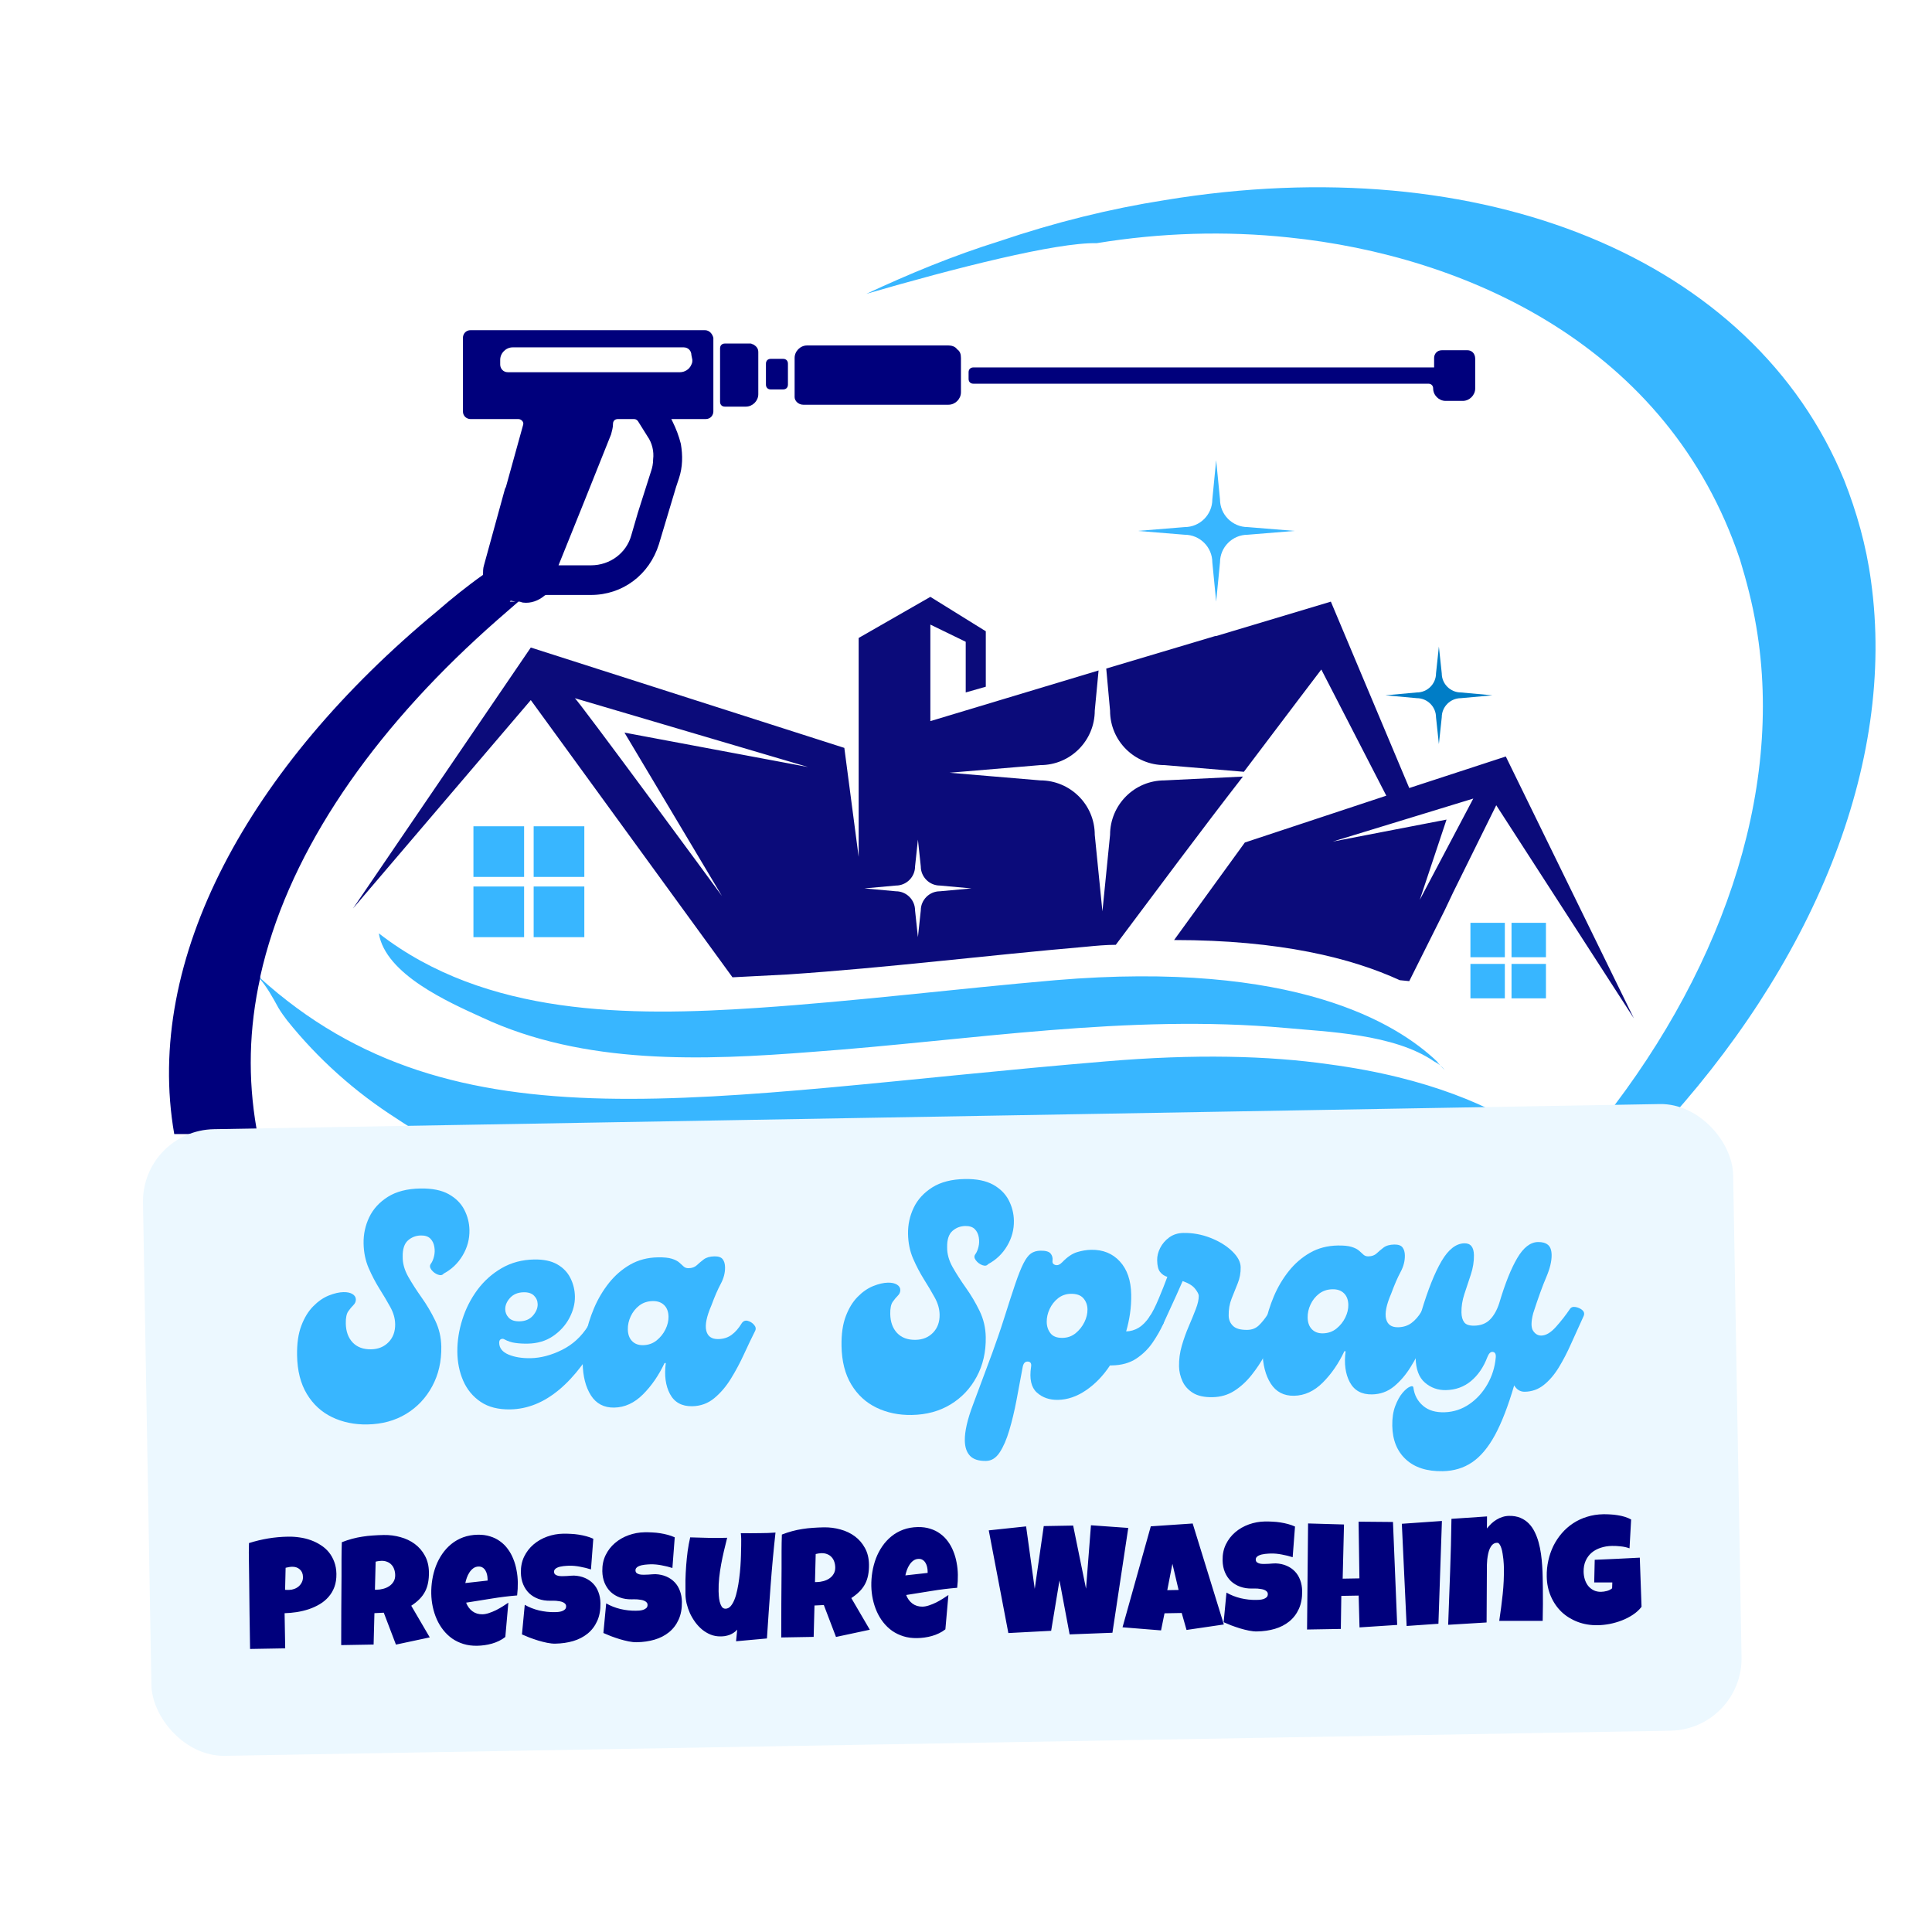
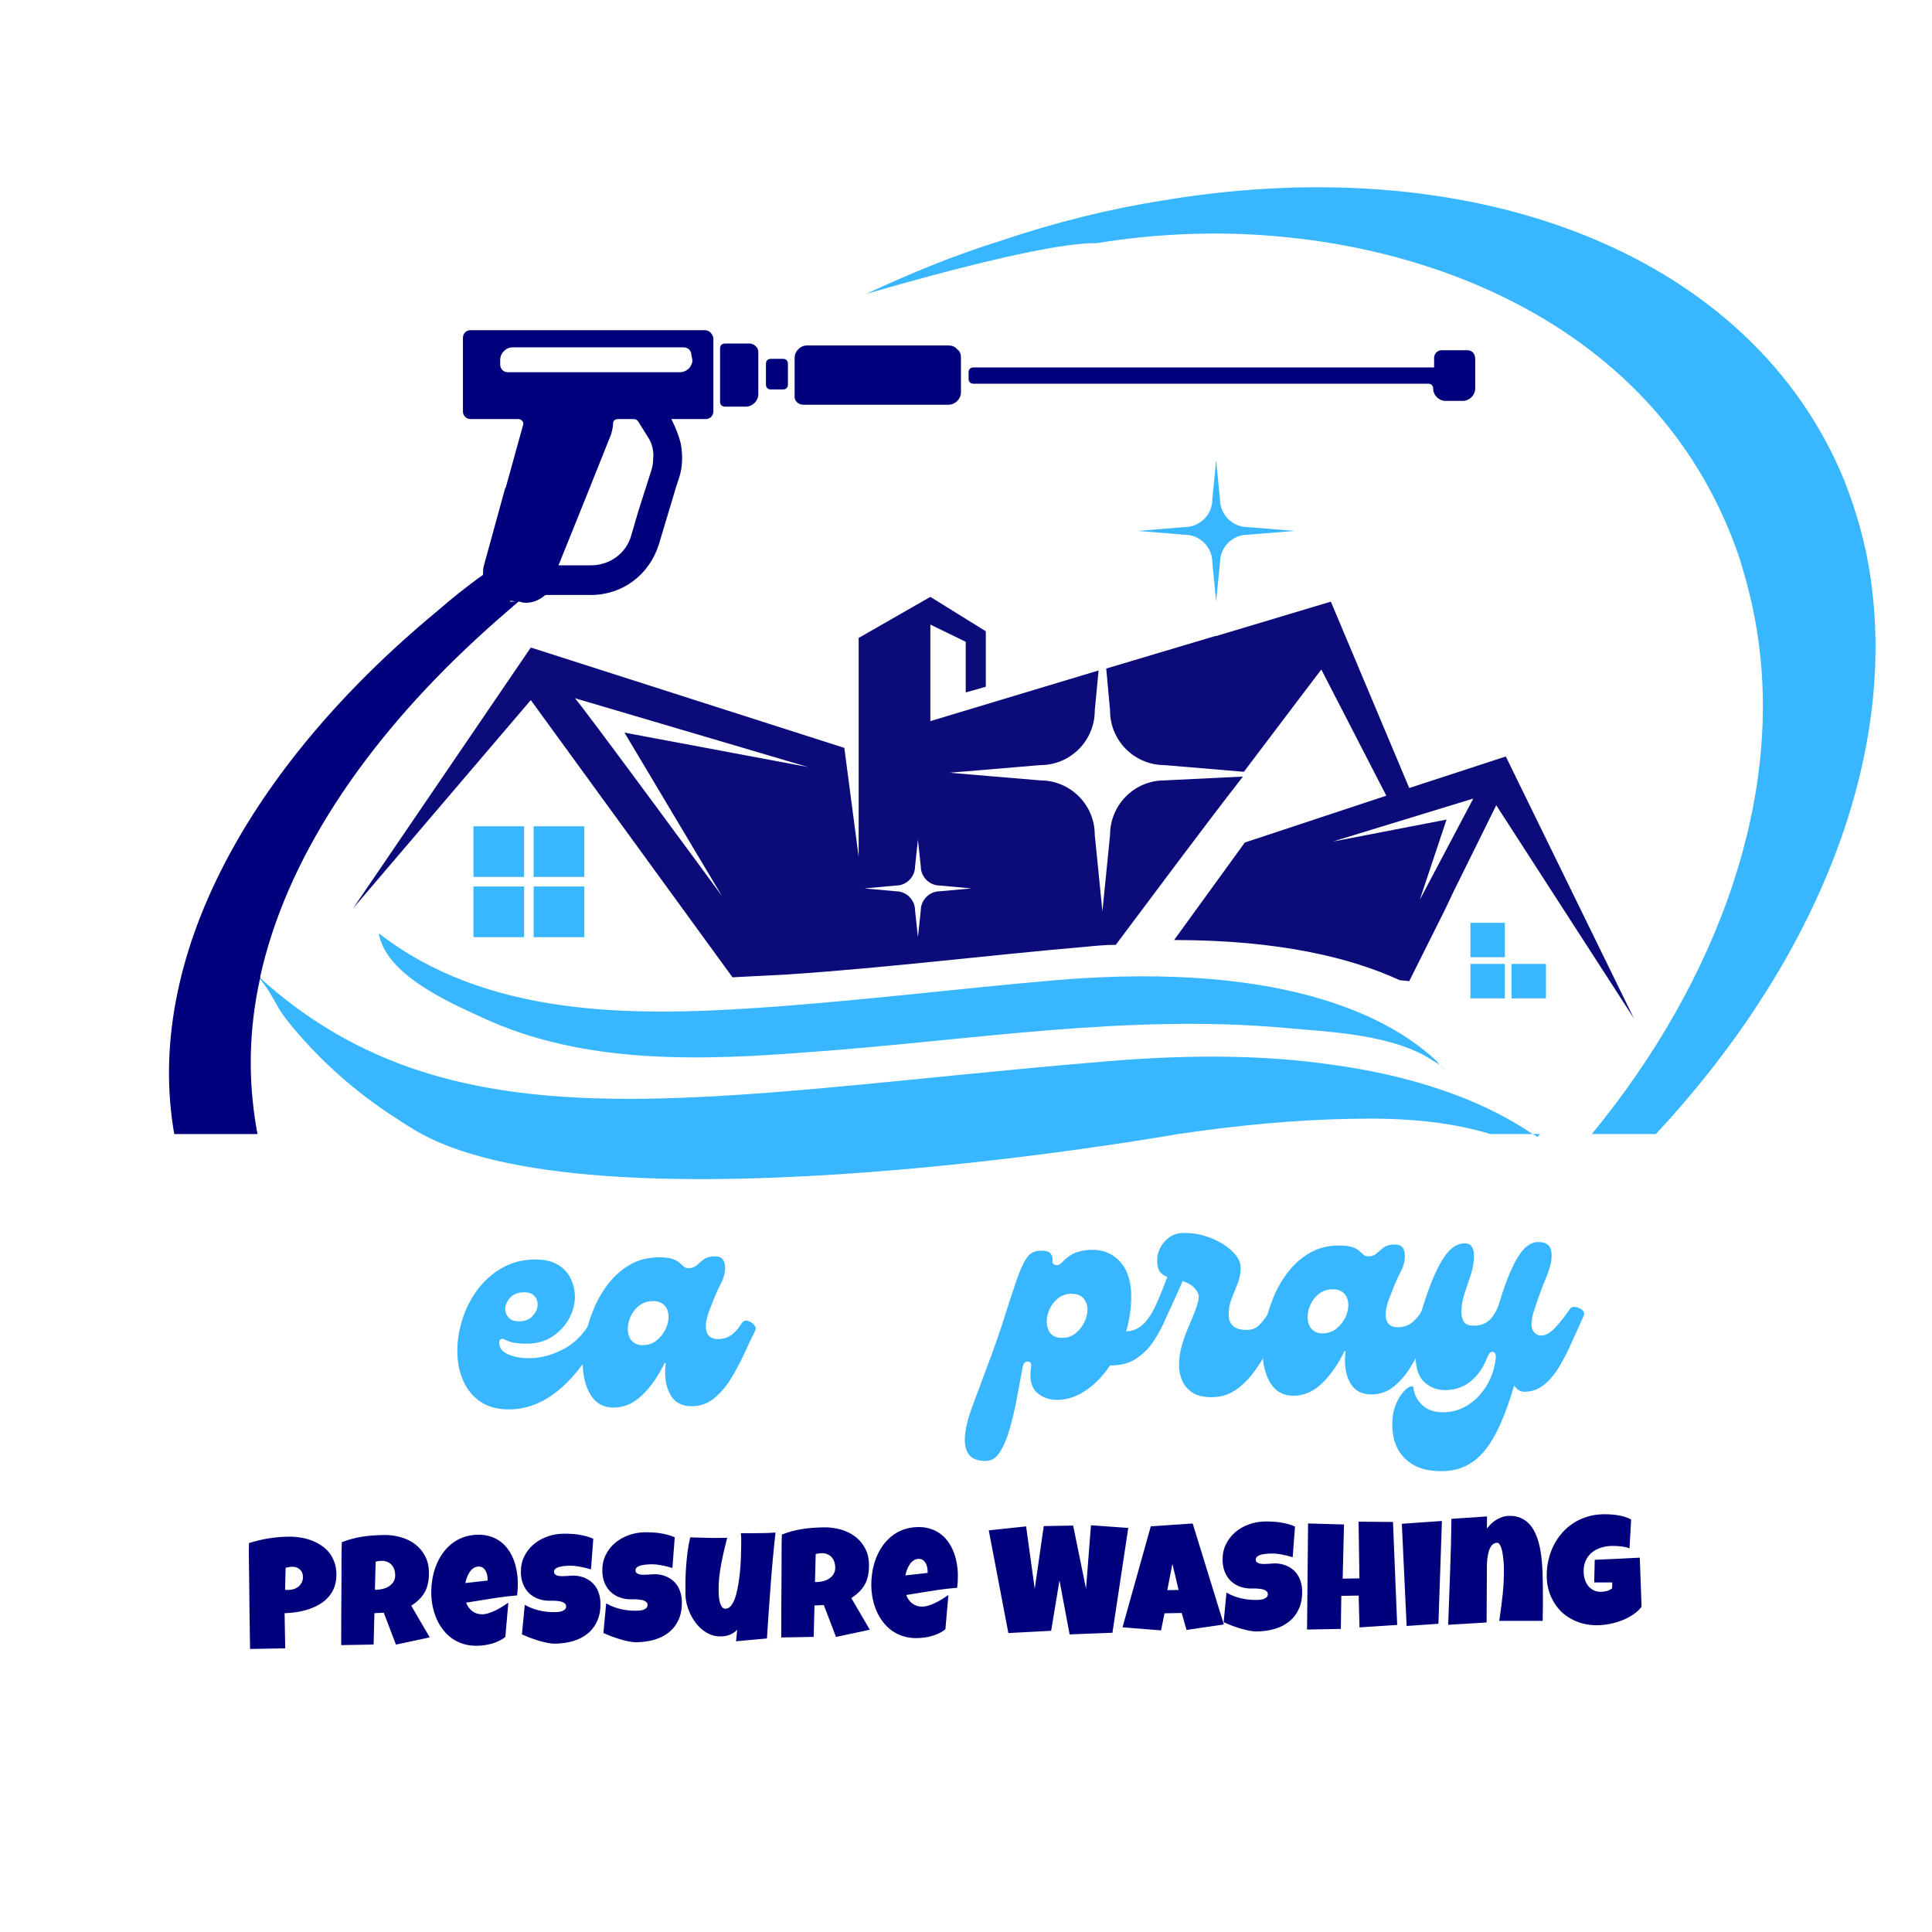
<svg xmlns="http://www.w3.org/2000/svg" width="650" height="650" viewBox="0 0 650 650" fill="none">
  <path d="M391.801 262.553C381.51 262.553 373.469 270.916 373.469 280.885L370.898 306.616L368.32 280.885C368.32 270.594 359.957 262.553 349.988 262.553L319.437 259.982L349.988 257.411C360.286 257.411 368.32 249.049 368.32 239.079L369.605 225.567L313.009 242.614V210.135L324.907 215.919V232.966L331.663 231.038V212.384L313.009 200.808L288.886 214.634V288.284L284.065 251.62L178.579 217.855L118.762 305.652L178.579 235.537L246.437 328.805C252.55 328.483 258.977 328.162 265.09 327.84C298.534 325.591 331.984 321.406 365.428 318.514C368.641 318.192 372.184 317.871 375.397 317.871C388.902 299.86 404.663 278.636 418.167 261.268L391.801 262.553ZM210.094 246.478L242.902 301.467C241.288 299.217 194.018 234.894 193.376 234.894L271.846 258.054L210.094 246.478ZM316.223 299.86C312.688 299.86 309.789 302.752 309.789 306.295L308.824 315.3L307.86 306.295C307.86 302.752 304.968 299.86 301.433 299.86L290.814 298.896L301.433 297.932C304.968 297.932 307.86 295.032 307.86 291.497L308.824 282.492L309.789 291.497C309.789 295.032 312.688 297.932 316.223 297.932L326.835 298.896L316.223 299.86ZM506.607 254.512L474.128 265.124L447.754 202.415L409.162 213.991H408.841L372.184 224.925L373.469 239.079C373.469 249.37 381.832 257.411 391.801 257.411L418.489 259.661C433.286 240.043 444.541 225.246 444.541 225.246L466.408 267.702L418.81 283.456L395.015 316.264C430.715 316.264 454.832 322.37 470.914 329.769L474.128 330.09L486.026 306.295L488.925 300.182L503.394 270.916L549.706 342.63L506.607 254.512ZM477.663 302.752L486.668 275.744L448.397 283.135L495.674 268.666L477.663 302.752Z" fill="#0B0B7A" />
  <path d="M486.026 359.999C485.062 358.713 483.776 357.749 482.491 357.107C468.979 347.78 446.148 347.137 432.643 345.852C379.254 341.024 326.514 350.029 273.453 353.886C236.467 356.785 196.589 358.392 162.175 342.309C150.92 337.168 129.695 327.841 127.446 314.008C163.467 341.988 211.701 341.988 254.799 339.096C288.243 336.846 321.694 332.661 355.137 329.769C435.536 323.013 469.95 344.238 483.455 357.107C484.097 358.071 485.062 359.035 486.026 359.999Z" fill="#38B6FF" />
  <path d="M464.801 363.534C466.087 364.826 467.372 366.433 468.336 368.04C467.694 366.755 466.408 365.148 464.801 363.534Z" fill="#38B6FF" />
  <path d="M141.914 381.544C139.022 379.937 136.451 378.331 133.559 376.402C119.405 367.397 106.864 356.142 96.573 343.273C95.609 341.988 94.645 340.702 93.681 339.095C91.746 335.56 89.818 332.018 87.247 329.126C86.604 328.483 86.283 327.84 85.64 327.198C86.283 327.84 86.925 328.162 87.247 328.805C153.177 388.621 236.467 368.361 371.862 357.106C402.092 354.528 426.852 355.178 447.112 358.07C480.884 362.569 502.43 372.539 515.613 381.544H501.466C486.669 377.045 470.915 376.081 455.153 376.402C435.536 376.724 415.918 378.652 396.3 381.544C396.3 381.544 204.952 415.638 141.914 381.544Z" fill="#38B6FF" />
  <path d="M243.866 136.806H250.936C253.193 136.806 255.121 134.878 255.121 132.629V118.482C255.121 117.189 254.478 116.546 253.514 115.903C253.193 115.903 252.871 115.582 252.55 115.582H243.866C242.902 115.582 242.259 116.225 242.259 117.189V135.2C242.259 136.164 242.902 136.806 243.866 136.806Z" fill="#00007C" />
  <path d="M259.299 131.022H263.484C264.448 131.022 265.09 130.379 265.09 129.415V122.338C265.09 121.374 264.448 120.731 263.484 120.731H259.299C258.335 120.731 257.692 121.374 257.692 122.338V129.415C257.692 130.379 258.335 131.022 259.299 131.022Z" fill="#00007C" />
  <path d="M270.232 136.164H319.115C321.372 136.164 323.3 134.235 323.3 131.986V120.41C323.3 119.124 322.979 118.16 322.015 117.517C321.372 116.546 320.079 116.225 319.115 116.225H271.525C269.268 116.225 267.34 118.16 267.34 120.41V133.593C267.34 134.878 268.625 136.164 270.232 136.164Z" fill="#00007C" />
  <path d="M493.746 117.838H485.062C483.455 117.838 482.491 119.123 482.491 120.409V123.622H327.478C326.514 123.622 325.871 124.265 325.871 125.229V127.486C325.871 128.45 326.514 129.093 327.478 129.093H480.563C481.527 129.093 482.169 129.736 482.169 130.7C482.169 132.949 484.098 134.877 486.347 134.877H492.139C494.388 134.877 496.317 132.949 496.317 130.7V120.73C496.317 118.802 495.031 117.838 493.746 117.838Z" fill="#00007C" />
  <path d="M237.11 111.083H158.318C156.712 111.083 155.748 112.368 155.748 113.653V138.42C155.748 140.027 157.033 140.991 158.318 140.991H174.401C175.365 140.991 176.329 141.955 176.008 142.919L170.216 163.822L169.895 164.465L162.825 190.196C162.503 191.16 162.503 192.445 162.503 193.409C157.033 197.273 151.884 201.451 147.064 205.628C83.712 258.054 48.333 322.691 58.624 381.544H86.604C86.604 380.901 86.283 380.258 86.283 379.616C83.39 362.89 83.712 346.172 87.568 328.804C87.568 328.804 87.568 328.804 87.568 328.483C96.252 289.248 122.297 250.012 160.247 214.955C164.753 210.777 169.573 206.6 174.401 202.415H174.722C175.044 202.415 175.687 202.736 176.008 202.736C178.579 203.057 181.15 202.093 183.085 200.486C183.407 200.165 183.728 200.165 184.049 200.165H198.839C209.451 200.165 218.457 193.409 221.678 183.118L227.462 163.822L228.426 160.93C229.712 157.074 229.712 153.21 229.069 149.354C228.426 146.775 227.462 144.205 226.177 141.634L225.855 140.991H237.432C239.038 140.991 240.002 139.706 240.002 138.42V113.653C239.681 112.368 238.717 111.083 237.11 111.083ZM171.502 202.415L171.823 202.093L173.437 202.415H171.502ZM219.099 158.359L214.6 172.506L212.351 180.226C210.737 186.011 205.274 190.196 198.839 190.196H187.906L196.59 168.65L205.595 146.133C205.916 144.847 206.238 143.883 206.238 142.598C206.238 141.634 206.88 140.991 207.845 140.991H213.315C213.958 140.991 214.279 141.312 214.6 141.634L217.814 146.775C219.421 149.032 220.063 151.925 219.742 154.495C219.742 156.102 219.421 157.395 219.099 158.359ZM232.933 121.052C232.933 121.695 232.933 122.016 232.611 122.659C231.968 124.266 230.354 125.23 228.748 125.23H170.859C169.252 125.23 168.288 123.944 168.288 122.659V121.052C168.288 118.802 170.216 116.867 172.473 116.867H230.033C231.647 116.867 232.611 118.16 232.611 119.445L232.933 121.052Z" fill="#00007C" />
  <path d="M557.097 381.544H535.551C578.329 329.447 600.517 267.381 590.869 210.778C589.584 203.058 587.648 195.659 585.399 188.268C561.282 116.225 493.103 85.995 433.607 79.889C412.383 77.632 390.516 78.282 368.963 81.817C355.458 81.496 321.372 90.18 291.464 98.864C305.932 92.108 320.729 85.995 336.162 81.174C355.137 74.74 373.469 70.241 391.801 67.341C498.894 49.659 589.905 86.959 620.456 161.573C624.634 172.185 627.855 183.44 629.462 195.338C638.146 257.411 609.523 325.27 557.097 381.544Z" fill="#38B6FF" />
  <path d="M435.536 178.619L419.782 179.905C414.633 179.905 410.455 184.083 410.455 189.232L409.162 202.415L407.877 189.232C407.877 184.083 403.699 179.905 398.55 179.905L382.796 178.619L398.55 177.334C403.699 177.334 407.877 173.149 407.877 168.007L409.162 154.817L410.455 168.007C410.455 173.149 414.633 177.334 419.782 177.334L435.536 178.619Z" fill="#38B6FF" />
-   <path d="M502.108 233.93L491.496 234.894C487.954 234.894 485.062 237.794 485.062 241.328L484.097 250.334L483.133 241.328C483.133 237.794 480.241 234.894 476.699 234.894L466.087 233.93L476.699 232.966C480.241 232.966 483.133 230.074 483.133 226.539L484.097 217.533L485.062 226.539C485.062 230.074 487.954 232.966 491.496 232.966L502.108 233.93Z" fill="#007DC6" />
  <path d="M518.184 381.544C517.862 381.865 517.541 382.187 517.22 382.508C516.898 382.187 516.256 381.865 515.613 381.544H518.184Z" fill="#38B6FF" />
  <path d="M159.282 277.993H176.329V295.032H159.282V277.993Z" fill="#38B6FF" />
  <path d="M179.543 277.993H196.589V295.032H179.543V277.993Z" fill="#38B6FF" />
  <path d="M159.282 298.253H176.329V315.3H159.282V298.253Z" fill="#38B6FF" />
  <path d="M179.543 298.253H196.589V315.3H179.543V298.253Z" fill="#38B6FF" />
  <path d="M494.71 310.472H506.286V322.048H494.71V310.472Z" fill="#38B6FF" />
-   <path d="M508.535 310.472H520.119V322.048H508.535V310.472Z" fill="#38B6FF" />
  <path d="M494.71 324.298H506.286V335.882H494.71V324.298Z" fill="#38B6FF" />
  <path d="M508.535 324.298H520.119V335.882H508.535V324.298Z" fill="#38B6FF" />
-   <rect x="47.691" y="380.326" width="535.066" height="210.855" rx="24.301" transform="rotate(-0.996 47.691 380.326)" fill="#ECF8FF" />
  <g filter="url(#filter0_d_39_2)">
-     <path d="M123.582 479.239C119.223 479.315 115.267 478.492 111.714 476.781C108.161 475.07 105.331 472.466 103.233 468.979C101.13 465.493 100.036 461.168 99.947 456.001C99.878 452.055 100.354 448.727 101.38 446.023C102.401 443.319 103.74 441.137 105.384 439.479C107.029 437.81 108.769 436.602 110.606 435.865C112.443 435.129 114.094 434.748 115.563 434.722C116.84 434.7 117.845 434.919 118.591 435.374C119.331 435.835 119.71 436.428 119.723 437.16C119.736 437.897 119.461 438.541 118.898 439.09C118.346 439.628 117.774 440.321 117.172 441.168C116.582 442.015 116.308 443.379 116.341 445.256C116.387 447.942 117.157 450.081 118.654 451.668C120.162 453.243 122.229 454.006 124.86 453.96C127.265 453.918 129.227 453.113 130.741 451.546C132.255 449.978 132.991 447.956 132.948 445.474C132.914 443.537 132.357 441.608 131.283 439.689C130.22 437.759 129.012 435.716 127.654 433.565C126.306 431.403 125.093 429.073 124.009 426.582C122.936 424.079 122.376 421.32 122.324 418.31C122.27 415.228 122.902 412.305 124.219 409.535C125.547 406.754 127.638 404.466 130.485 402.666C133.344 400.871 136.983 399.932 141.402 399.855C145.365 399.787 148.547 400.425 150.948 401.759C153.35 403.099 155.103 404.852 156.214 407.019C157.32 409.174 157.899 411.454 157.941 413.859C157.993 416.886 157.233 419.717 155.666 422.354C154.11 424.996 151.971 427.042 149.255 428.499C148.852 429.034 148.215 429.15 147.345 428.84C146.47 428.52 145.745 427.982 145.159 427.227C144.574 426.461 144.507 425.774 144.969 425.16C145.426 424.536 145.781 423.709 146.027 422.676C146.284 421.631 146.321 420.557 146.125 419.459C145.941 418.35 145.496 417.433 144.778 416.708C144.061 415.988 142.998 415.638 141.589 415.663C139.916 415.692 138.462 416.256 137.237 417.346C136.023 418.44 135.438 420.256 135.482 422.793C135.443 425.012 136.066 427.253 137.338 429.521C138.622 431.778 140.127 434.113 141.842 436.533C143.558 438.942 145.078 441.514 146.402 444.249C147.727 446.973 148.417 449.906 148.471 453.043C148.557 458.007 147.539 462.45 145.422 466.374C143.316 470.302 140.392 473.409 136.644 475.687C132.896 477.965 128.54 479.153 123.582 479.239Z" fill="#38B6FF" />
    <path d="M171.667 474.175C167.644 474.245 164.326 473.4 161.714 471.639C159.095 469.868 157.139 467.502 155.843 464.541C154.558 461.585 153.896 458.316 153.867 454.733C153.848 451.138 154.408 447.539 155.551 443.936C156.688 440.321 158.37 437.005 160.596 433.983C162.834 430.966 165.555 428.524 168.77 426.662C171.997 424.789 175.646 423.812 179.73 423.741C182.883 423.686 185.463 424.23 187.465 425.368C189.466 426.511 190.947 428.049 191.905 429.981C192.874 431.902 193.384 433.974 193.422 436.186C193.464 438.597 192.835 441.019 191.545 443.464C190.25 445.897 188.408 447.922 186.014 449.549C183.631 451.165 180.799 451.996 177.514 452.053C176.105 452.078 174.722 452.003 173.37 451.817C172.029 451.637 170.789 451.223 169.649 450.583C169.304 450.385 168.93 450.375 168.525 450.558C168.132 450.73 167.941 451.141 167.952 451.801C167.983 453.551 169.024 454.86 171.082 455.732C173.15 456.594 175.623 456.997 178.501 456.946C181.919 456.887 185.443 455.961 189.067 454.164C192.69 452.356 195.606 449.685 197.823 446.151C198.349 445.349 199.048 445.062 199.922 445.278C200.807 445.499 201.53 445.943 202.103 446.605C202.687 447.255 202.787 447.925 202.402 448.604C198.109 456.859 193.368 463.156 188.176 467.502C182.994 471.853 177.489 474.074 171.667 474.175ZM174.763 444.548C176.711 444.514 178.23 443.871 179.309 442.619C180.388 441.357 180.917 440.081 180.894 438.804C180.875 437.676 180.467 436.714 179.677 435.919C178.898 435.129 177.741 434.742 176.2 434.768C174.263 434.802 172.732 435.434 171.609 436.654C170.496 437.879 169.957 439.165 169.98 440.514C169.999 441.587 170.395 442.532 171.175 443.355C171.965 444.178 173.161 444.576 174.763 444.548Z" fill="#38B6FF" />
    <path d="M206.641 473.567C203.218 473.626 200.613 472.262 198.819 469.475C197.037 466.687 196.109 463.048 196.031 458.557C195.982 455.74 196.282 452.734 196.931 449.536C197.58 446.342 198.56 443.187 199.871 440.082C201.194 436.976 202.873 434.15 204.899 431.605C206.935 429.059 209.316 427.008 212.036 425.447C214.767 423.891 217.874 423.078 221.352 423.017C223.361 422.982 224.922 423.142 226.029 423.486C227.147 423.836 228.002 424.278 228.584 424.807C229.165 425.325 229.658 425.774 230.061 426.147C230.474 426.508 231.017 426.681 231.677 426.669C232.822 426.649 233.741 426.319 234.434 425.674C235.128 425.018 235.898 424.366 236.756 423.718C237.626 423.059 238.831 422.713 240.372 422.686C241.704 422.663 242.629 422.988 243.141 423.651C243.648 424.303 243.917 425.201 243.937 426.346C243.969 428.228 243.479 430.097 242.471 431.964C241.474 433.82 240.431 436.228 239.338 439.197C237.729 442.914 237.15 445.742 237.614 447.683C238.088 449.612 239.431 450.558 241.649 450.519C243.393 450.489 244.888 450.017 246.138 449.098C247.399 448.168 248.522 446.888 249.506 445.252C250.032 444.45 250.72 444.163 251.561 444.38C252.401 444.602 253.103 445.046 253.676 445.708C254.26 446.358 254.392 447.028 254.085 447.705C252.904 450.059 251.65 452.68 250.324 455.565C249.009 458.44 247.537 461.196 245.91 463.833C244.282 466.477 242.405 468.673 240.277 470.427C238.161 472.171 235.699 473.061 232.881 473.11C229.403 473.171 226.913 471.805 225.411 469.012C223.92 466.22 223.452 462.743 223.997 458.577L223.578 458.585C221.635 462.714 219.219 466.23 216.319 469.126C213.419 472.028 210.191 473.505 206.641 473.567ZM216.339 452.567C218.084 452.537 219.6 452.015 220.892 450.99C222.179 449.955 223.175 448.716 223.888 447.261C224.595 445.812 224.939 444.38 224.914 442.971C224.885 441.298 224.389 440.002 223.437 439.077C222.496 438.158 221.217 437.707 219.604 437.735C217.854 437.765 216.355 438.265 215.094 439.223C213.845 440.186 212.886 441.391 212.206 442.84C211.527 444.294 211.2 445.759 211.226 447.239C211.255 448.912 211.724 450.225 212.638 451.178C213.563 452.131 214.798 452.594 216.339 452.567Z" fill="#38B6FF" />
-     <path d="M306.755 476.053C302.396 476.129 298.441 475.306 294.888 473.595C291.335 471.884 288.504 469.28 286.406 465.793C284.303 462.307 283.21 457.982 283.12 452.815C283.051 448.869 283.527 445.541 284.554 442.837C285.575 440.133 286.913 437.951 288.558 436.293C290.202 434.624 291.943 433.416 293.78 432.679C295.617 431.943 297.267 431.562 298.736 431.536C300.013 431.514 301.019 431.733 301.764 432.188C302.505 432.649 302.884 433.242 302.896 433.974C302.909 434.712 302.634 435.355 302.071 435.904C301.519 436.442 300.948 437.135 300.346 437.982C299.755 438.829 299.481 440.194 299.514 442.07C299.561 444.756 300.33 446.895 301.828 448.482C303.336 450.058 305.402 450.82 308.033 450.774C310.438 450.732 312.4 449.927 313.914 448.36C315.428 446.792 316.164 444.77 316.121 442.288C316.087 440.351 315.531 438.423 314.457 436.504C313.394 434.573 312.186 432.53 310.827 430.379C309.479 428.217 308.266 425.887 307.182 423.396C306.11 420.893 305.55 418.134 305.497 415.124C305.444 412.042 306.075 409.119 307.392 406.349C308.72 403.568 310.811 401.28 313.659 399.48C316.518 397.685 320.157 396.747 324.576 396.67C328.538 396.601 331.72 397.239 334.121 398.574C336.523 399.913 338.277 401.667 339.388 403.833C340.493 405.988 341.072 408.268 341.114 410.673C341.167 413.7 340.407 416.532 338.84 419.168C337.284 421.81 335.145 423.857 332.429 425.313C332.025 425.849 331.389 425.964 330.519 425.655C329.643 425.334 328.918 424.796 328.333 424.041C327.747 423.275 327.68 422.588 328.143 421.975C328.6 421.35 328.954 420.524 329.2 419.49C329.458 418.445 329.494 417.371 329.299 416.273C329.114 415.165 328.669 414.247 327.952 413.522C327.235 412.803 326.171 412.452 324.763 412.477C323.09 412.506 321.635 413.071 320.41 414.16C319.196 415.254 318.611 417.07 318.655 419.607C318.617 421.826 319.239 424.067 320.512 426.335C321.795 428.592 323.3 430.927 325.016 433.347C326.731 435.756 328.251 438.328 329.576 441.063C330.9 443.787 331.59 446.72 331.644 449.857C331.731 454.821 330.713 459.265 328.595 463.188C326.489 467.117 323.565 470.223 319.817 472.501C316.069 474.779 311.714 475.967 306.755 476.053Z" fill="#38B6FF" />
    <path d="M386.83 442.864C387.227 442.257 387.862 442.031 388.734 442.192C389.601 442.342 390.356 442.692 390.999 443.254C391.653 443.815 391.791 444.506 391.409 445.316C390.503 447.347 389.312 449.443 387.841 451.61C386.365 453.783 384.519 455.604 382.299 457.079C380.079 458.56 377.323 459.324 374.038 459.381L373.443 459.391C371.153 462.855 368.465 465.638 365.375 467.745C362.296 469.841 359.155 470.914 355.941 470.97C353.062 471.02 350.686 470.191 348.807 468.474C346.927 466.761 346.288 463.888 346.895 459.853C347.079 458.721 346.717 458.133 345.808 458.088C344.893 458.033 344.32 458.637 344.078 459.902C343.404 463.613 342.715 467.319 342.003 471.014C341.302 474.709 340.486 478.109 339.56 481.208C338.645 484.306 337.565 486.791 336.32 488.663C335.092 490.534 333.567 491.485 331.746 491.517C329.269 491.56 327.465 490.98 326.343 489.783C325.221 488.597 324.641 486.895 324.603 484.683C324.549 481.601 325.47 477.561 327.365 472.568C329.248 467.575 331.405 461.774 333.844 455.17C334.474 453.413 335.125 451.575 335.796 449.653C336.467 447.72 337.121 445.743 337.763 443.717C339.291 438.863 340.566 434.937 341.587 431.936C342.603 428.94 343.521 426.651 344.33 425.062C345.139 423.463 345.968 422.358 346.827 421.738C347.697 421.122 348.77 420.801 350.047 420.779C351.775 420.749 352.915 421.07 353.455 421.732C354.006 422.384 354.229 423.183 354.113 424.121C353.994 424.872 354.3 425.362 355.041 425.58C355.794 425.804 356.565 425.504 357.36 424.681C359.057 422.907 360.728 421.771 362.365 421.269C363.997 420.773 365.588 420.509 367.129 420.482C371.092 420.413 374.296 421.717 376.754 424.388C379.223 427.065 380.498 430.775 380.581 435.53C380.619 437.687 380.485 439.814 380.185 441.9C379.88 443.975 379.447 445.987 378.881 447.934C380.345 447.909 381.742 447.505 383.066 446.717C384.401 445.917 385.655 444.635 386.83 442.864ZM357.494 450.112C359.167 450.083 360.633 449.562 361.892 448.538C363.151 447.503 364.132 446.264 364.844 444.809C365.551 443.36 365.895 441.929 365.87 440.52C365.845 439.056 365.383 437.809 364.484 436.778C363.597 435.753 362.19 435.255 360.252 435.289C358.635 435.317 357.212 435.815 355.984 436.772C354.768 437.735 353.82 438.94 353.141 440.389C352.461 441.843 352.134 443.307 352.16 444.788C352.186 446.257 352.61 447.522 353.437 448.575C354.259 449.634 355.611 450.145 357.494 450.112Z" fill="#38B6FF" />
    <path d="M426.535 442.173C427.061 441.371 427.76 441.084 428.634 441.3C429.519 441.521 430.242 441.966 430.815 442.627C431.399 443.278 431.499 443.947 431.114 444.626C430.456 445.711 429.674 447.282 428.774 449.335C427.868 451.393 426.783 453.592 425.519 455.931C424.25 458.26 422.764 460.493 421.056 462.637C419.359 464.78 417.43 466.548 415.269 467.934C413.118 469.309 410.67 470.018 407.929 470.066C405.166 470.114 402.973 469.634 401.342 468.617C399.722 467.605 398.549 466.287 397.816 464.67C397.083 463.043 396.702 461.381 396.673 459.692C396.632 457.347 396.944 455.03 397.609 452.739C398.274 450.454 399.056 448.266 399.961 446.181C400.86 444.084 401.652 442.154 402.326 440.392C403 438.635 403.327 437.154 403.306 435.949C403.297 435.41 402.892 434.63 402.098 433.614C401.315 432.587 399.913 431.714 397.891 431.001C397.309 432.365 396.61 433.941 395.793 435.727C394.988 437.52 394.182 439.279 393.375 441.01C392.568 442.731 391.91 444.163 391.402 445.316C391.004 446.193 390.349 446.518 389.437 446.297C388.536 446.082 387.779 445.611 387.167 444.884C386.548 444.146 386.438 443.476 386.823 442.864C387.736 441.516 388.736 439.539 389.825 436.932C390.925 434.331 391.895 431.887 392.736 429.593C391.718 429.275 390.899 428.717 390.285 427.918C389.665 427.125 389.345 425.821 389.314 424.015C389.29 422.607 389.629 421.213 390.342 419.836C391.05 418.447 392.065 417.268 393.386 416.304C394.718 415.345 396.294 414.844 398.116 414.812C401.253 414.758 404.296 415.31 407.239 416.459C410.177 417.614 412.597 419.096 414.495 420.913C416.404 422.73 417.377 424.54 417.408 426.345C417.441 428.228 417.119 430.006 416.444 431.691C415.78 433.376 415.094 435.1 414.376 436.858C413.669 438.62 413.339 440.542 413.375 442.622C413.399 444.02 413.888 445.179 414.845 446.098C415.797 447.023 417.412 447.462 419.69 447.423C421.231 447.396 422.511 446.889 423.539 445.903C424.563 444.916 425.559 443.676 426.535 442.173Z" fill="#38B6FF" />
    <path d="M435.357 469.589C431.934 469.648 429.328 468.284 427.535 465.497C425.752 462.709 424.824 459.07 424.746 454.579C424.697 451.762 424.997 448.756 425.646 445.558C426.295 442.364 427.276 439.21 428.587 436.104C429.909 432.998 431.588 430.172 433.614 427.627C435.651 425.081 438.032 423.031 440.751 421.469C443.482 419.913 446.59 419.1 450.068 419.039C452.076 419.004 453.637 419.164 454.744 419.508C455.862 419.858 456.718 420.3 457.299 420.829C457.881 421.348 458.373 421.796 458.776 422.169C459.19 422.53 459.732 422.703 460.392 422.691C461.537 422.671 462.456 422.341 463.15 421.696C463.843 421.04 464.613 420.388 465.472 419.74C466.341 419.081 467.546 418.735 469.087 418.708C470.419 418.685 471.344 419.011 471.856 419.673C472.363 420.325 472.632 421.223 472.652 422.368C472.685 424.25 472.194 426.119 471.186 427.986C470.189 429.842 469.146 432.25 468.053 435.219C466.444 438.936 465.866 441.764 466.329 443.705C466.803 445.634 468.146 446.58 470.364 446.541C472.108 446.511 473.603 446.039 474.853 445.12C476.114 444.19 477.237 442.91 478.221 441.274C478.747 440.472 479.436 440.185 480.276 440.402C481.117 440.624 481.818 441.068 482.391 441.73C482.975 442.381 483.108 443.05 482.8 443.727C481.619 446.081 480.365 448.702 479.039 451.587C477.724 454.462 476.253 457.218 474.625 459.855C472.998 462.499 471.12 464.695 468.993 466.449C466.876 468.193 464.414 469.083 461.596 469.132C458.118 469.193 455.628 467.827 454.127 465.034C452.636 462.242 452.168 458.765 452.712 454.599L452.294 454.607C450.351 458.736 447.935 462.252 445.034 465.148C442.134 468.05 438.906 469.527 435.357 469.589ZM445.055 448.589C446.799 448.559 448.315 448.037 449.607 447.013C450.894 445.977 451.891 444.738 452.603 443.283C453.31 441.834 453.654 440.402 453.63 438.993C453.6 437.32 453.105 436.024 452.153 435.1C451.212 434.18 449.932 433.729 448.32 433.757C446.57 433.787 445.07 434.287 443.81 435.245C442.56 436.208 441.601 437.413 440.922 438.862C440.242 440.316 439.916 441.781 439.941 443.261C439.97 444.934 440.439 446.247 441.353 447.2C442.278 448.153 443.514 448.616 445.055 448.589Z" fill="#38B6FF" />
    <path d="M528.179 440.405C528.576 439.798 529.21 439.573 530.083 439.734C530.966 439.883 531.727 440.233 532.37 440.795C533.007 441.356 533.14 442.048 532.758 442.858C531.325 445.966 529.947 449.006 528.623 451.98C527.309 454.954 525.903 457.664 524.404 460.113C522.905 462.55 521.227 464.5 519.375 465.969C517.518 467.444 515.39 468.197 512.985 468.238C511.499 468.264 510.314 467.553 509.424 466.098C507.398 473.031 505.249 478.596 502.977 482.792C500.699 486.982 498.132 490.043 495.275 491.976C492.43 493.902 489.128 494.901 485.374 494.966C480.075 495.059 475.95 493.732 472.996 490.998C470.031 488.275 468.501 484.498 468.417 479.671C468.373 477.129 468.704 474.932 469.403 473.07C470.109 471.208 470.92 469.73 471.837 468.646C472.759 467.562 473.589 466.865 474.333 466.555C475.065 466.234 475.463 466.348 475.528 466.886C475.851 469.358 476.927 471.381 478.76 472.951C480.593 474.533 483.055 475.26 486.152 475.135C489.101 475.023 491.816 474.123 494.297 472.439C496.778 470.75 498.814 468.518 500.412 465.749C502.004 462.963 502.943 459.957 503.228 456.738C503.34 455.591 503.021 454.958 502.27 454.839C501.531 454.719 500.913 455.303 500.407 456.588C499.128 459.958 497.297 462.643 494.91 464.633C492.533 466.612 489.705 467.63 486.419 467.688C483.734 467.734 481.385 466.889 479.373 465.146C477.372 463.408 476.344 460.629 476.277 456.81C476.25 455.269 476.329 453.126 476.518 450.376C476.701 447.615 477.265 444.583 478.209 441.274C480.425 433.87 482.694 428.199 485.003 424.267C487.313 420.34 489.877 418.347 492.695 418.298C494.775 418.262 495.844 419.586 495.891 422.272C495.928 424.418 495.575 426.604 494.838 428.83C494.111 431.045 493.395 433.215 492.683 435.341C491.982 437.468 491.655 439.538 491.69 441.546C491.714 442.955 492.02 444.062 492.606 444.855C493.193 445.654 494.322 446.037 495.995 446.008C498.208 445.969 499.974 445.289 501.288 443.956C502.597 442.628 503.639 440.783 504.407 438.419C506.373 431.811 508.399 426.745 510.485 423.229C512.565 419.703 514.884 417.912 517.438 417.868C518.902 417.842 520.025 418.164 520.801 418.822C521.589 419.469 521.999 420.601 522.027 422.214C522.064 424.299 521.452 426.815 520.199 429.754C518.939 432.683 517.485 436.71 515.829 441.831C515.085 444.663 515.075 446.634 515.799 447.733C516.523 448.821 517.446 449.356 518.58 449.336C520.12 449.309 521.744 448.345 523.461 446.433C525.173 444.526 526.746 442.517 528.179 440.405Z" fill="#38B6FF" />
  </g>
  <path d="M113.181 529.5C113.209 531.141 112.989 532.599 112.521 533.876C112.053 535.153 111.395 536.273 110.549 537.235C109.72 538.197 108.736 539.017 107.598 539.697C106.459 540.377 105.234 540.939 103.922 541.385C102.627 541.814 101.279 542.141 99.879 542.369C98.479 542.579 97.102 542.705 95.749 542.745L95.955 554.567L84.133 554.773C84.066 550.9 84.007 547.043 83.957 543.204C83.908 539.365 83.866 535.491 83.832 531.584C83.829 529.52 83.802 527.457 83.749 525.394C83.696 523.331 83.703 521.25 83.767 519.151C85.921 518.47 88.078 517.951 90.237 517.592C92.396 517.233 94.626 517.033 96.926 516.993C98.228 516.971 99.532 517.058 100.838 517.255C102.144 517.435 103.393 517.744 104.584 518.18C105.793 518.615 106.911 519.171 107.938 519.847C108.981 520.505 109.883 521.302 110.644 522.236C111.404 523.17 112.007 524.242 112.451 525.453C112.911 526.646 113.155 527.995 113.181 529.5ZM101.932 530.559C101.913 529.459 101.56 528.611 100.873 528.014C100.202 527.4 99.335 527.102 98.269 527.12C97.914 527.127 97.542 527.167 97.155 527.241C96.783 527.298 96.429 527.372 96.093 527.463L95.917 534.876C96.154 534.905 96.383 534.918 96.603 534.914C96.823 534.911 97.051 534.907 97.288 534.903C97.897 534.892 98.478 534.78 99.033 534.568C99.605 534.355 100.107 534.058 100.54 533.679C100.973 533.282 101.312 532.828 101.557 532.316C101.818 531.787 101.943 531.201 101.932 530.559ZM144.307 528.908C144.33 530.227 144.233 531.43 144.015 532.517C143.813 533.586 143.475 534.573 143 535.478C142.526 536.383 141.906 537.222 141.141 537.997C140.376 538.772 139.45 539.515 138.363 540.228L144.588 550.879L133.211 553.31L129.116 542.571L125.972 542.727L125.699 553.288L114.791 553.478C114.808 549.621 114.817 545.78 114.819 541.957C114.837 538.133 114.863 534.292 114.897 530.435C114.897 528.489 114.898 526.56 114.898 524.649C114.899 522.737 114.933 520.808 115.001 518.861C116.177 518.401 117.337 518.017 118.482 517.709C119.628 517.402 120.774 517.162 121.921 516.99C123.085 516.8 124.259 516.67 125.442 516.599C126.641 516.51 127.867 516.455 129.118 516.433C131.046 516.4 132.911 516.638 134.713 517.148C136.532 517.641 138.144 518.408 139.55 519.449C140.955 520.491 142.086 521.799 142.942 523.374C143.815 524.949 144.27 526.794 144.307 528.908ZM132.956 529.917C132.944 529.207 132.831 528.558 132.618 527.969C132.422 527.381 132.125 526.878 131.729 526.462C131.349 526.029 130.87 525.699 130.291 525.472C129.728 525.228 129.066 525.113 128.305 525.126C127.967 525.132 127.638 525.163 127.317 525.219C126.996 525.259 126.685 525.323 126.382 525.413L126.14 534.857L126.749 534.847C127.476 534.834 128.21 534.728 128.951 534.529C129.709 534.33 130.38 534.031 130.965 533.632C131.567 533.232 132.049 532.725 132.411 532.109C132.789 531.494 132.971 530.763 132.956 529.917ZM174.209 532.347C174.235 533.818 174.159 535.291 173.982 536.766C171.093 537.002 168.223 537.357 165.372 537.829C162.521 538.285 159.67 538.741 156.819 539.196C157.28 540.406 157.982 541.367 158.925 542.078C159.884 542.789 161.015 543.133 162.318 543.11C162.994 543.098 163.728 542.959 164.518 542.691C165.325 542.423 166.123 542.096 166.912 541.71C167.7 541.308 168.454 540.88 169.173 540.428C169.893 539.975 170.512 539.567 171.03 539.203L170.012 550.741C169.362 551.26 168.65 551.704 167.879 552.073C167.124 552.441 166.334 552.742 165.509 552.977C164.684 553.211 163.85 553.386 163.006 553.502C162.162 553.618 161.334 553.684 160.522 553.698C158.848 553.727 157.314 553.525 155.919 553.093C154.524 552.66 153.253 552.048 152.106 551.256C150.975 550.446 149.977 549.491 149.112 548.389C148.247 547.288 147.524 546.083 146.943 544.773C146.362 543.464 145.915 542.076 145.602 540.609C145.289 539.143 145.119 537.657 145.093 536.152C145.066 534.579 145.182 533.004 145.442 531.426C145.702 529.848 146.107 528.327 146.657 526.862C147.224 525.398 147.936 524.04 148.794 522.79C149.669 521.523 150.69 520.414 151.857 519.464C153.025 518.513 154.348 517.762 155.828 517.212C157.324 516.662 158.977 516.371 160.786 516.339C162.291 516.313 163.665 516.501 164.907 516.902C166.165 517.286 167.283 517.842 168.26 518.569C169.254 519.279 170.115 520.136 170.842 521.138C171.587 522.14 172.199 523.246 172.677 524.456C173.171 525.648 173.54 526.919 173.783 528.268C174.043 529.6 174.185 530.96 174.209 532.347ZM164.039 531.204C164.031 530.73 163.972 530.249 163.862 529.761C163.751 529.255 163.574 528.801 163.331 528.4C163.104 527.997 162.802 527.673 162.425 527.426C162.049 527.161 161.581 527.034 161.023 527.044C160.347 527.056 159.749 527.252 159.232 527.633C158.73 527.997 158.299 528.462 157.936 529.026C157.574 529.574 157.28 530.171 157.054 530.818C156.828 531.465 156.661 532.06 156.552 532.603L164.049 531.762L164.039 531.204ZM202.017 539.374C202.057 541.691 201.686 543.703 200.904 545.408C200.138 547.096 199.063 548.502 197.678 549.626C196.31 550.732 194.692 551.564 192.824 552.121C190.973 552.661 188.973 552.949 186.825 552.986C185.996 553.001 185.081 552.907 184.08 552.704C183.095 552.502 182.092 552.248 181.072 551.945C180.051 551.624 179.064 551.286 178.111 550.93C177.174 550.557 176.339 550.208 175.606 549.883L176.549 539.919C178.001 540.756 179.603 541.388 181.353 541.815C183.119 542.224 184.848 542.414 186.539 542.384C186.861 542.379 187.249 542.363 187.706 542.339C188.162 542.297 188.592 542.213 188.996 542.088C189.416 541.945 189.768 541.744 190.051 541.486C190.334 541.227 190.471 540.861 190.463 540.387C190.458 540.066 190.351 539.797 190.145 539.581C189.938 539.348 189.672 539.166 189.349 539.036C189.025 538.89 188.659 538.786 188.252 538.726C187.845 538.648 187.446 538.596 187.057 538.569C186.667 538.542 186.303 538.531 185.965 538.537C185.627 538.543 185.356 538.548 185.153 538.551C183.699 538.576 182.367 538.371 181.158 537.935C179.966 537.499 178.932 536.874 178.055 536.061C177.195 535.23 176.518 534.227 176.023 533.051C175.529 531.858 175.269 530.535 175.244 529.08C175.209 527.085 175.576 525.294 176.343 523.707C177.127 522.103 178.178 520.74 179.495 519.617C180.828 518.478 182.361 517.597 184.093 516.974C185.824 516.352 187.62 516.025 189.481 515.992C190.309 515.978 191.164 515.997 192.045 516.049C192.925 516.085 193.798 516.171 194.663 516.308C195.545 516.445 196.402 516.625 197.235 516.847C198.068 517.07 198.86 517.352 199.61 517.694L198.825 528.011C197.668 527.642 196.453 527.341 195.181 527.11C193.924 526.861 192.696 526.747 191.495 526.768C191.275 526.772 190.988 526.785 190.633 526.808C190.295 526.814 189.932 526.846 189.544 526.903C189.172 526.943 188.793 527.009 188.405 527.101C188.018 527.192 187.673 527.316 187.371 527.474C187.069 527.614 186.827 527.805 186.645 528.045C186.463 528.285 186.383 528.565 186.406 528.886C186.429 529.258 186.57 529.543 186.827 529.742C187.101 529.94 187.442 530.086 187.85 530.181C188.274 530.258 188.731 530.292 189.222 530.284C189.729 530.275 190.228 530.258 190.718 530.232C191.208 530.19 191.664 530.157 192.087 530.132C192.509 530.091 192.855 530.077 193.126 530.089C194.481 530.15 195.703 530.416 196.794 530.888C197.885 531.36 198.81 531.995 199.568 532.794C200.343 533.592 200.935 534.555 201.344 535.681C201.769 536.79 201.994 538.021 202.017 539.374ZM229.415 538.898C229.455 541.215 229.084 543.226 228.302 544.931C227.536 546.619 226.461 548.025 225.077 549.149C223.709 550.256 222.09 551.087 220.222 551.644C218.371 552.184 216.371 552.473 214.223 552.51C213.394 552.524 212.479 552.43 211.478 552.228C210.493 552.025 209.49 551.772 208.47 551.468C207.449 551.147 206.462 550.809 205.509 550.454C204.572 550.081 203.737 549.732 203.004 549.406L203.947 539.442C205.399 540.28 207.001 540.912 208.751 541.338C210.517 541.747 212.246 541.937 213.937 541.908C214.259 541.902 214.647 541.887 215.104 541.862C215.56 541.82 215.99 541.737 216.394 541.611C216.814 541.469 217.166 541.268 217.449 541.009C217.732 540.75 217.869 540.384 217.861 539.911C217.856 539.589 217.749 539.321 217.543 539.104C217.336 538.871 217.07 538.69 216.747 538.56C216.423 538.413 216.057 538.31 215.65 538.249C215.243 538.172 214.844 538.119 214.455 538.092C214.065 538.065 213.701 538.055 213.363 538.06C213.025 538.066 212.754 538.071 212.551 538.075C211.097 538.1 209.765 537.895 208.556 537.459C207.364 537.023 206.33 536.398 205.453 535.584C204.593 534.753 203.916 533.75 203.421 532.574C202.927 531.382 202.667 530.058 202.642 528.604C202.607 526.608 202.974 524.817 203.741 523.23C204.525 521.627 205.576 520.263 206.893 519.141C208.226 518.001 209.759 517.12 211.491 516.498C213.222 515.876 215.018 515.548 216.879 515.516C217.707 515.502 218.562 515.521 219.443 515.573C220.323 515.608 221.196 515.695 222.061 515.832C222.943 515.969 223.8 516.148 224.633 516.371C225.466 516.593 226.258 516.875 227.008 517.218L226.223 527.534C225.066 527.165 223.852 526.865 222.579 526.633C221.322 526.384 220.094 526.27 218.893 526.291C218.673 526.295 218.386 526.308 218.031 526.332C217.693 526.337 217.33 526.369 216.942 526.427C216.57 526.467 216.191 526.533 215.803 526.624C215.416 526.715 215.071 526.84 214.769 526.997C214.467 527.138 214.225 527.328 214.043 527.568C213.861 527.808 213.782 528.089 213.804 528.41C213.827 528.782 213.968 529.067 214.225 529.265C214.499 529.464 214.84 529.61 215.248 529.704C215.672 529.781 216.129 529.816 216.62 529.807C217.127 529.798 217.626 529.781 218.116 529.756C218.606 529.714 219.062 529.68 219.485 529.656C219.907 529.615 220.253 529.6 220.524 529.612C221.879 529.674 223.101 529.94 224.192 530.411C225.283 530.883 226.208 531.518 226.966 532.317C227.741 533.116 228.333 534.078 228.742 535.205C229.167 536.314 229.392 537.545 229.415 538.898ZM260.908 515.613C260.251 521.579 259.703 527.518 259.264 533.43C258.825 539.325 258.412 545.262 258.026 551.241L247.638 552.183L248.027 548.268C247.695 548.663 247.304 549.008 246.852 549.303C246.417 549.598 245.948 549.843 245.444 550.038C244.939 550.216 244.417 550.352 243.877 550.446C243.337 550.523 242.822 550.558 242.331 550.549C241.181 550.552 240.095 550.351 239.073 549.946C238.05 549.524 237.11 548.965 236.252 548.27C235.394 547.557 234.618 546.733 233.925 545.798C233.232 544.846 232.639 543.849 232.148 542.809C231.673 541.751 231.299 540.675 231.026 539.58C230.77 538.485 230.633 537.422 230.615 536.39C230.589 534.868 230.587 533.295 230.609 531.67C230.648 530.029 230.73 528.386 230.853 526.743C230.977 525.1 231.143 523.473 231.352 521.862C231.578 520.251 231.864 518.707 232.21 517.229C234.275 517.294 236.349 517.351 238.43 517.4C240.512 517.448 242.584 517.437 244.647 517.368C244.284 518.846 243.92 520.332 243.557 521.827C243.211 523.305 242.899 524.799 242.62 526.31C242.342 527.804 242.123 529.305 241.963 530.813C241.803 532.321 241.736 533.845 241.763 535.384C241.769 535.739 241.795 536.246 241.84 536.905C241.886 537.564 241.981 538.214 242.128 538.854C242.291 539.494 242.521 540.057 242.817 540.543C243.13 541.011 243.557 541.24 244.098 541.231C244.741 541.22 245.311 540.939 245.809 540.389C246.306 539.822 246.742 539.07 247.114 538.133C247.487 537.196 247.798 536.117 248.048 534.894C248.314 533.672 248.529 532.399 248.692 531.077C248.872 529.737 249.009 528.39 249.104 527.035C249.199 525.68 249.261 524.41 249.291 523.225C249.338 522.023 249.362 520.948 249.362 520.001C249.379 519.053 249.384 518.317 249.374 517.793C249.369 517.455 249.354 517.125 249.332 516.804C249.309 516.483 249.278 516.154 249.239 515.816C250.338 515.831 251.43 515.837 252.512 515.835C253.595 515.833 254.686 515.823 255.785 515.804C256.631 515.789 257.477 515.774 258.322 515.759C259.185 515.728 260.046 515.679 260.908 515.613ZM292.358 526.333C292.381 527.652 292.284 528.855 292.066 529.942C291.864 531.011 291.526 531.998 291.051 532.903C290.576 533.808 289.957 534.647 289.192 535.422C288.427 536.197 287.501 536.94 286.414 537.653L292.639 548.304L281.262 550.735L277.167 539.996L274.023 540.152L273.75 550.713L262.841 550.903C262.859 547.046 262.868 543.205 262.869 539.382C262.888 535.558 262.914 531.717 262.948 527.86C262.948 525.914 262.948 523.985 262.949 522.074C262.95 520.162 262.984 518.233 263.051 516.286C264.228 515.826 265.388 515.442 266.533 515.135C267.678 514.827 268.825 514.587 269.972 514.415C271.136 514.225 272.309 514.095 273.492 514.024C274.692 513.935 275.918 513.88 277.169 513.858C279.097 513.825 280.962 514.063 282.764 514.573C284.583 515.066 286.195 515.833 287.6 516.874C289.006 517.916 290.137 519.224 290.993 520.799C291.866 522.374 292.321 524.219 292.358 526.333ZM281.007 527.342C280.995 526.632 280.882 525.983 280.669 525.394C280.472 524.806 280.176 524.303 279.78 523.887C279.4 523.454 278.921 523.124 278.341 522.897C277.779 522.653 277.117 522.538 276.356 522.551C276.018 522.557 275.688 522.588 275.368 522.644C275.047 522.684 274.735 522.749 274.432 522.838L274.191 532.283L274.8 532.272C275.527 532.259 276.261 532.153 277.002 531.955C277.76 531.755 278.431 531.456 279.016 531.057C279.618 530.657 280.1 530.15 280.462 529.534C280.84 528.919 281.022 528.188 281.007 527.342ZM322.26 529.772C322.286 531.243 322.21 532.716 322.033 534.191C319.144 534.427 316.274 534.782 313.423 535.254C310.572 535.71 307.721 536.166 304.87 536.621C305.331 537.831 306.033 538.792 306.975 539.503C307.935 540.214 309.066 540.558 310.368 540.535C311.045 540.523 311.778 540.384 312.569 540.116C313.376 539.848 314.174 539.521 314.963 539.136C315.751 538.733 316.505 538.305 317.224 537.853C317.944 537.4 318.563 536.992 319.081 536.628L318.063 548.166C317.413 548.685 316.701 549.129 315.929 549.498C315.175 549.866 314.385 550.167 313.56 550.402C312.735 550.636 311.901 550.811 311.057 550.927C310.213 551.043 309.385 551.109 308.573 551.123C306.899 551.152 305.364 550.95 303.97 550.518C302.575 550.085 301.304 549.473 300.157 548.681C299.026 547.871 298.028 546.916 297.163 545.815C296.298 544.713 295.575 543.508 294.994 542.198C294.413 540.889 293.966 539.501 293.653 538.034C293.34 536.568 293.17 535.082 293.144 533.577C293.116 532.004 293.233 530.429 293.493 528.851C293.753 527.273 294.158 525.752 294.708 524.287C295.274 522.823 295.987 521.465 296.845 520.215C297.719 518.948 298.74 517.839 299.908 516.889C301.076 515.938 302.399 515.187 303.878 514.637C305.375 514.087 307.027 513.796 308.837 513.764C310.342 513.738 311.716 513.926 312.958 514.327C314.216 514.711 315.334 515.267 316.311 515.994C317.305 516.705 318.165 517.561 318.893 518.563C319.638 519.565 320.25 520.671 320.727 521.881C321.222 523.073 321.591 524.344 321.834 525.693C322.094 527.025 322.236 528.385 322.26 529.772ZM312.09 528.629C312.082 528.155 312.023 527.674 311.913 527.186C311.802 526.68 311.625 526.226 311.381 525.825C311.154 525.422 310.853 525.098 310.476 524.851C310.1 524.586 309.632 524.459 309.074 524.469C308.397 524.481 307.8 524.677 307.282 525.058C306.781 525.422 306.35 525.887 305.987 526.451C305.624 526.999 305.33 527.596 305.105 528.243C304.879 528.89 304.712 529.485 304.603 530.028L312.1 529.187L312.09 528.629ZM379.591 514.056L374.266 549.32L359.862 549.875L356.451 531.715L353.649 548.664L339.249 549.422L332.659 514.873L345.223 513.538L348.126 534.549L351.159 513.434L361.053 513.262L365.381 534.503L367.04 513.158L379.591 514.056ZM411.749 546.537L399.195 548.379L397.573 542.672L391.789 542.773L390.62 548.528L377.66 547.485L387.169 513.518L401.262 512.563L411.749 546.537ZM396.525 534.926L394.443 526.131L392.719 534.992L396.525 534.926ZM438.097 535.268C438.137 537.585 437.766 539.597 436.984 541.302C436.218 542.99 435.143 544.396 433.758 545.52C432.39 546.626 430.772 547.458 428.904 548.015C427.052 548.555 425.053 548.843 422.905 548.88C422.076 548.895 421.161 548.801 420.159 548.598C419.175 548.396 418.172 548.142 417.152 547.839C416.131 547.518 415.144 547.18 414.19 546.824C413.253 546.451 412.418 546.102 411.685 545.777L412.629 535.813C414.081 536.65 415.682 537.282 417.432 537.709C419.199 538.118 420.928 538.308 422.619 538.278C422.94 538.273 423.329 538.257 423.785 538.232C424.242 538.191 424.671 538.107 425.075 537.982C425.496 537.839 425.848 537.638 426.131 537.38C426.414 537.121 426.551 536.755 426.543 536.281C426.537 535.96 426.431 535.691 426.224 535.475C426.017 535.242 425.752 535.06 425.428 534.93C425.104 534.784 424.739 534.68 424.332 534.62C423.924 534.542 423.526 534.49 423.136 534.463C422.747 534.436 422.383 534.425 422.045 534.431C421.706 534.437 421.436 534.442 421.233 534.445C419.778 534.47 418.447 534.265 417.238 533.829C416.046 533.393 415.012 532.768 414.135 531.955C413.275 531.124 412.597 530.121 412.103 528.945C411.609 527.752 411.349 526.429 411.324 524.974C411.289 522.979 411.655 521.188 412.423 519.601C413.207 517.997 414.257 516.634 415.574 515.511C416.908 514.372 418.441 513.491 420.172 512.868C421.904 512.246 423.7 511.919 425.56 511.886C426.389 511.872 427.244 511.891 428.124 511.943C429.005 511.979 429.877 512.065 430.743 512.202C431.625 512.339 432.482 512.519 433.315 512.741C434.148 512.964 434.939 513.246 435.69 513.588L434.905 523.905C433.748 523.536 432.533 523.235 431.26 523.004C430.004 522.755 428.776 522.641 427.575 522.662C427.355 522.666 427.068 522.679 426.713 522.702C426.375 522.708 426.011 522.74 425.623 522.797C425.252 522.837 424.872 522.903 424.485 522.995C424.097 523.086 423.753 523.21 423.451 523.368C423.149 523.508 422.907 523.699 422.725 523.939C422.543 524.179 422.463 524.459 422.486 524.78C422.509 525.152 422.649 525.437 422.907 525.636C423.181 525.834 423.522 525.98 423.929 526.075C424.354 526.152 424.811 526.186 425.301 526.178C425.809 526.169 426.308 526.152 426.798 526.126C427.288 526.084 427.744 526.051 428.166 526.026C428.588 525.985 428.935 525.971 429.206 525.983C430.56 526.044 431.783 526.31 432.874 526.782C433.965 527.254 434.89 527.889 435.648 528.688C436.423 529.486 437.015 530.449 437.424 531.575C437.849 532.684 438.073 533.915 438.097 535.268ZM470.067 546.69L457.393 547.519L457.105 536.816L451.27 536.917L451.109 548.035L439.743 548.232L440.087 512.547L452.172 512.895L451.728 531.123L457.36 531.025L457.079 511.947L468.652 512.051L470.067 546.69ZM485.115 511.713L483.941 546.296L473.245 547.041L471.632 512.659L485.115 511.713ZM519.076 534.012C519.109 535.923 519.117 537.818 519.099 539.696C519.097 541.557 519.071 543.435 519.019 545.331L504.402 545.331C504.858 542.329 505.245 539.336 505.566 536.353C505.886 533.353 506.019 530.331 505.966 527.287C505.963 527.067 505.948 526.712 505.922 526.222C505.897 525.732 505.854 525.183 505.792 524.575C505.731 523.95 505.644 523.317 505.531 522.676C505.435 522.018 505.298 521.42 505.119 520.882C504.957 520.343 504.755 519.907 504.513 519.573C504.287 519.221 504.013 519.048 503.692 519.054C503.117 519.064 502.629 519.242 502.229 519.587C501.846 519.932 501.524 520.377 501.263 520.923C501.018 521.452 500.825 522.047 500.685 522.71C500.544 523.372 500.437 524.034 500.364 524.695C500.308 525.355 500.268 525.982 500.244 526.575C500.237 527.15 500.237 527.624 500.244 527.996C500.211 530.991 500.195 533.968 500.196 536.929C500.196 539.873 500.181 542.85 500.148 545.862L487.22 546.645C487.455 540.669 487.673 534.728 487.874 528.82C488.093 522.912 488.243 516.971 488.326 510.998L500.289 510.181L500.258 514.241C500.722 513.658 501.22 513.108 501.752 512.591C502.301 512.074 502.886 511.633 503.505 511.267C504.125 510.884 504.779 510.585 505.469 510.37C506.176 510.138 506.918 510.015 507.696 510.001C509.133 509.976 510.397 510.191 511.488 510.646C512.579 511.1 513.52 511.727 514.312 512.525C515.104 513.323 515.772 514.276 516.316 515.383C516.859 516.473 517.302 517.642 517.646 518.887C517.989 520.133 518.257 521.44 518.45 522.807C518.642 524.157 518.775 525.491 518.849 526.809C518.94 528.127 518.996 529.404 519.017 530.638C519.039 531.873 519.058 532.997 519.076 534.012ZM552.281 540.591C551.503 541.602 550.538 542.49 549.384 543.255C548.23 544.019 546.989 544.658 545.661 545.172C544.334 545.686 542.97 546.082 541.571 546.36C540.171 546.621 538.837 546.763 537.569 546.785C535.117 546.827 532.852 546.452 530.774 545.659C528.696 544.867 526.892 543.748 525.361 542.302C523.847 540.84 522.649 539.093 521.768 537.061C520.887 535.03 520.425 532.804 520.383 530.386C520.351 528.543 520.531 526.746 520.924 524.997C521.316 523.248 521.888 521.605 522.64 520.069C523.408 518.533 524.348 517.121 525.459 515.833C526.57 514.545 527.837 513.432 529.258 512.494C530.68 511.555 532.24 510.826 533.94 510.306C535.656 509.769 537.478 509.483 539.406 509.45C540.134 509.437 540.912 509.457 541.742 509.511C542.572 509.547 543.394 509.634 544.208 509.772C545.039 509.893 545.846 510.074 546.628 510.314C547.411 510.554 548.126 510.854 548.776 511.215L548.234 520.918C547.281 520.58 546.296 520.36 545.279 520.259C544.279 520.141 543.296 520.091 542.332 520.108C540.979 520.131 539.714 520.339 538.537 520.732C537.376 521.107 536.362 521.658 535.495 522.383C534.645 523.109 533.975 524.009 533.487 525.083C532.998 526.157 532.766 527.396 532.79 528.8C532.805 529.679 532.938 530.531 533.19 531.356C533.441 532.164 533.808 532.885 534.293 533.519C534.794 534.136 535.404 534.633 536.121 535.01C536.855 535.386 537.695 535.566 538.642 535.55C539.285 535.539 539.943 535.442 540.617 535.262C541.307 535.08 541.894 534.783 542.377 534.368L542.445 532.388L536.354 532.392L536.526 524.776C539.045 524.648 541.564 524.536 544.083 524.442C546.601 524.33 549.137 524.202 551.689 524.056L552.281 540.591Z" fill="#00007C" />
  <defs>
    <filter id="filter0_d_39_2" x="98.836" y="396.665" width="435.24" height="101.068" filterUnits="userSpaceOnUse" color-interpolation-filters="sRGB">
      <feGaussianBlur stdDeviation="0.552" />
    </filter>
  </defs>
</svg>